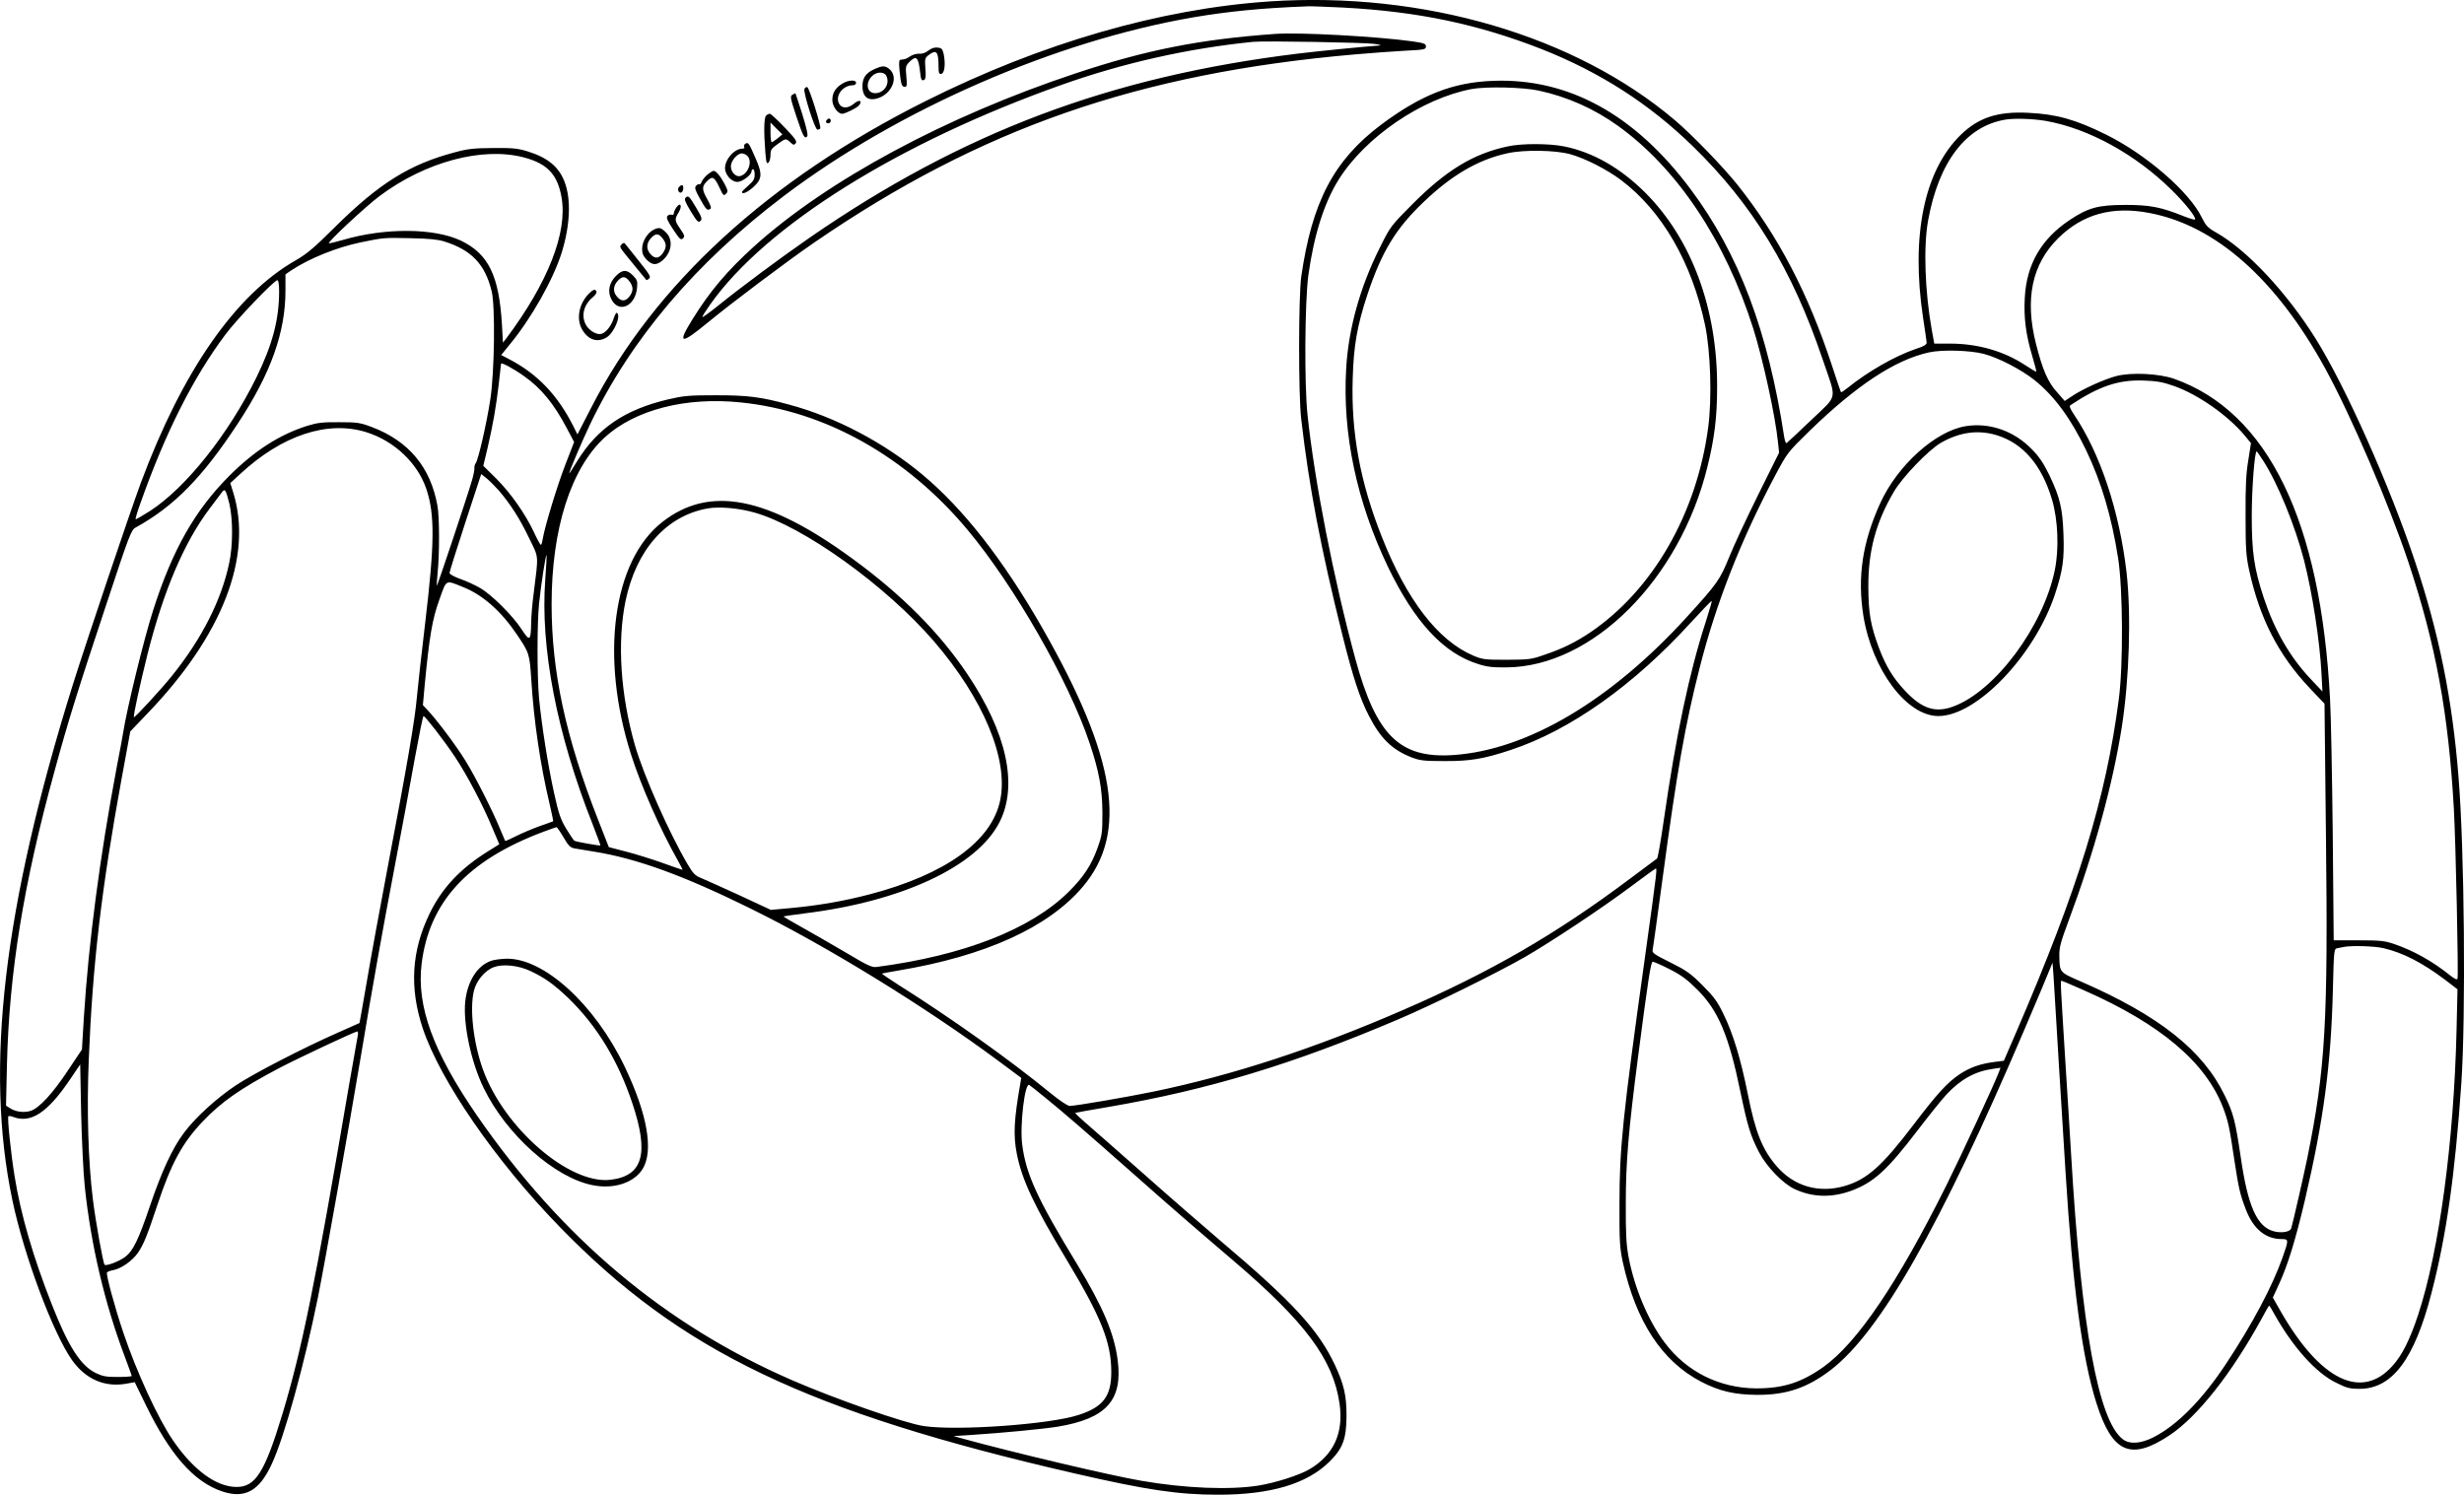
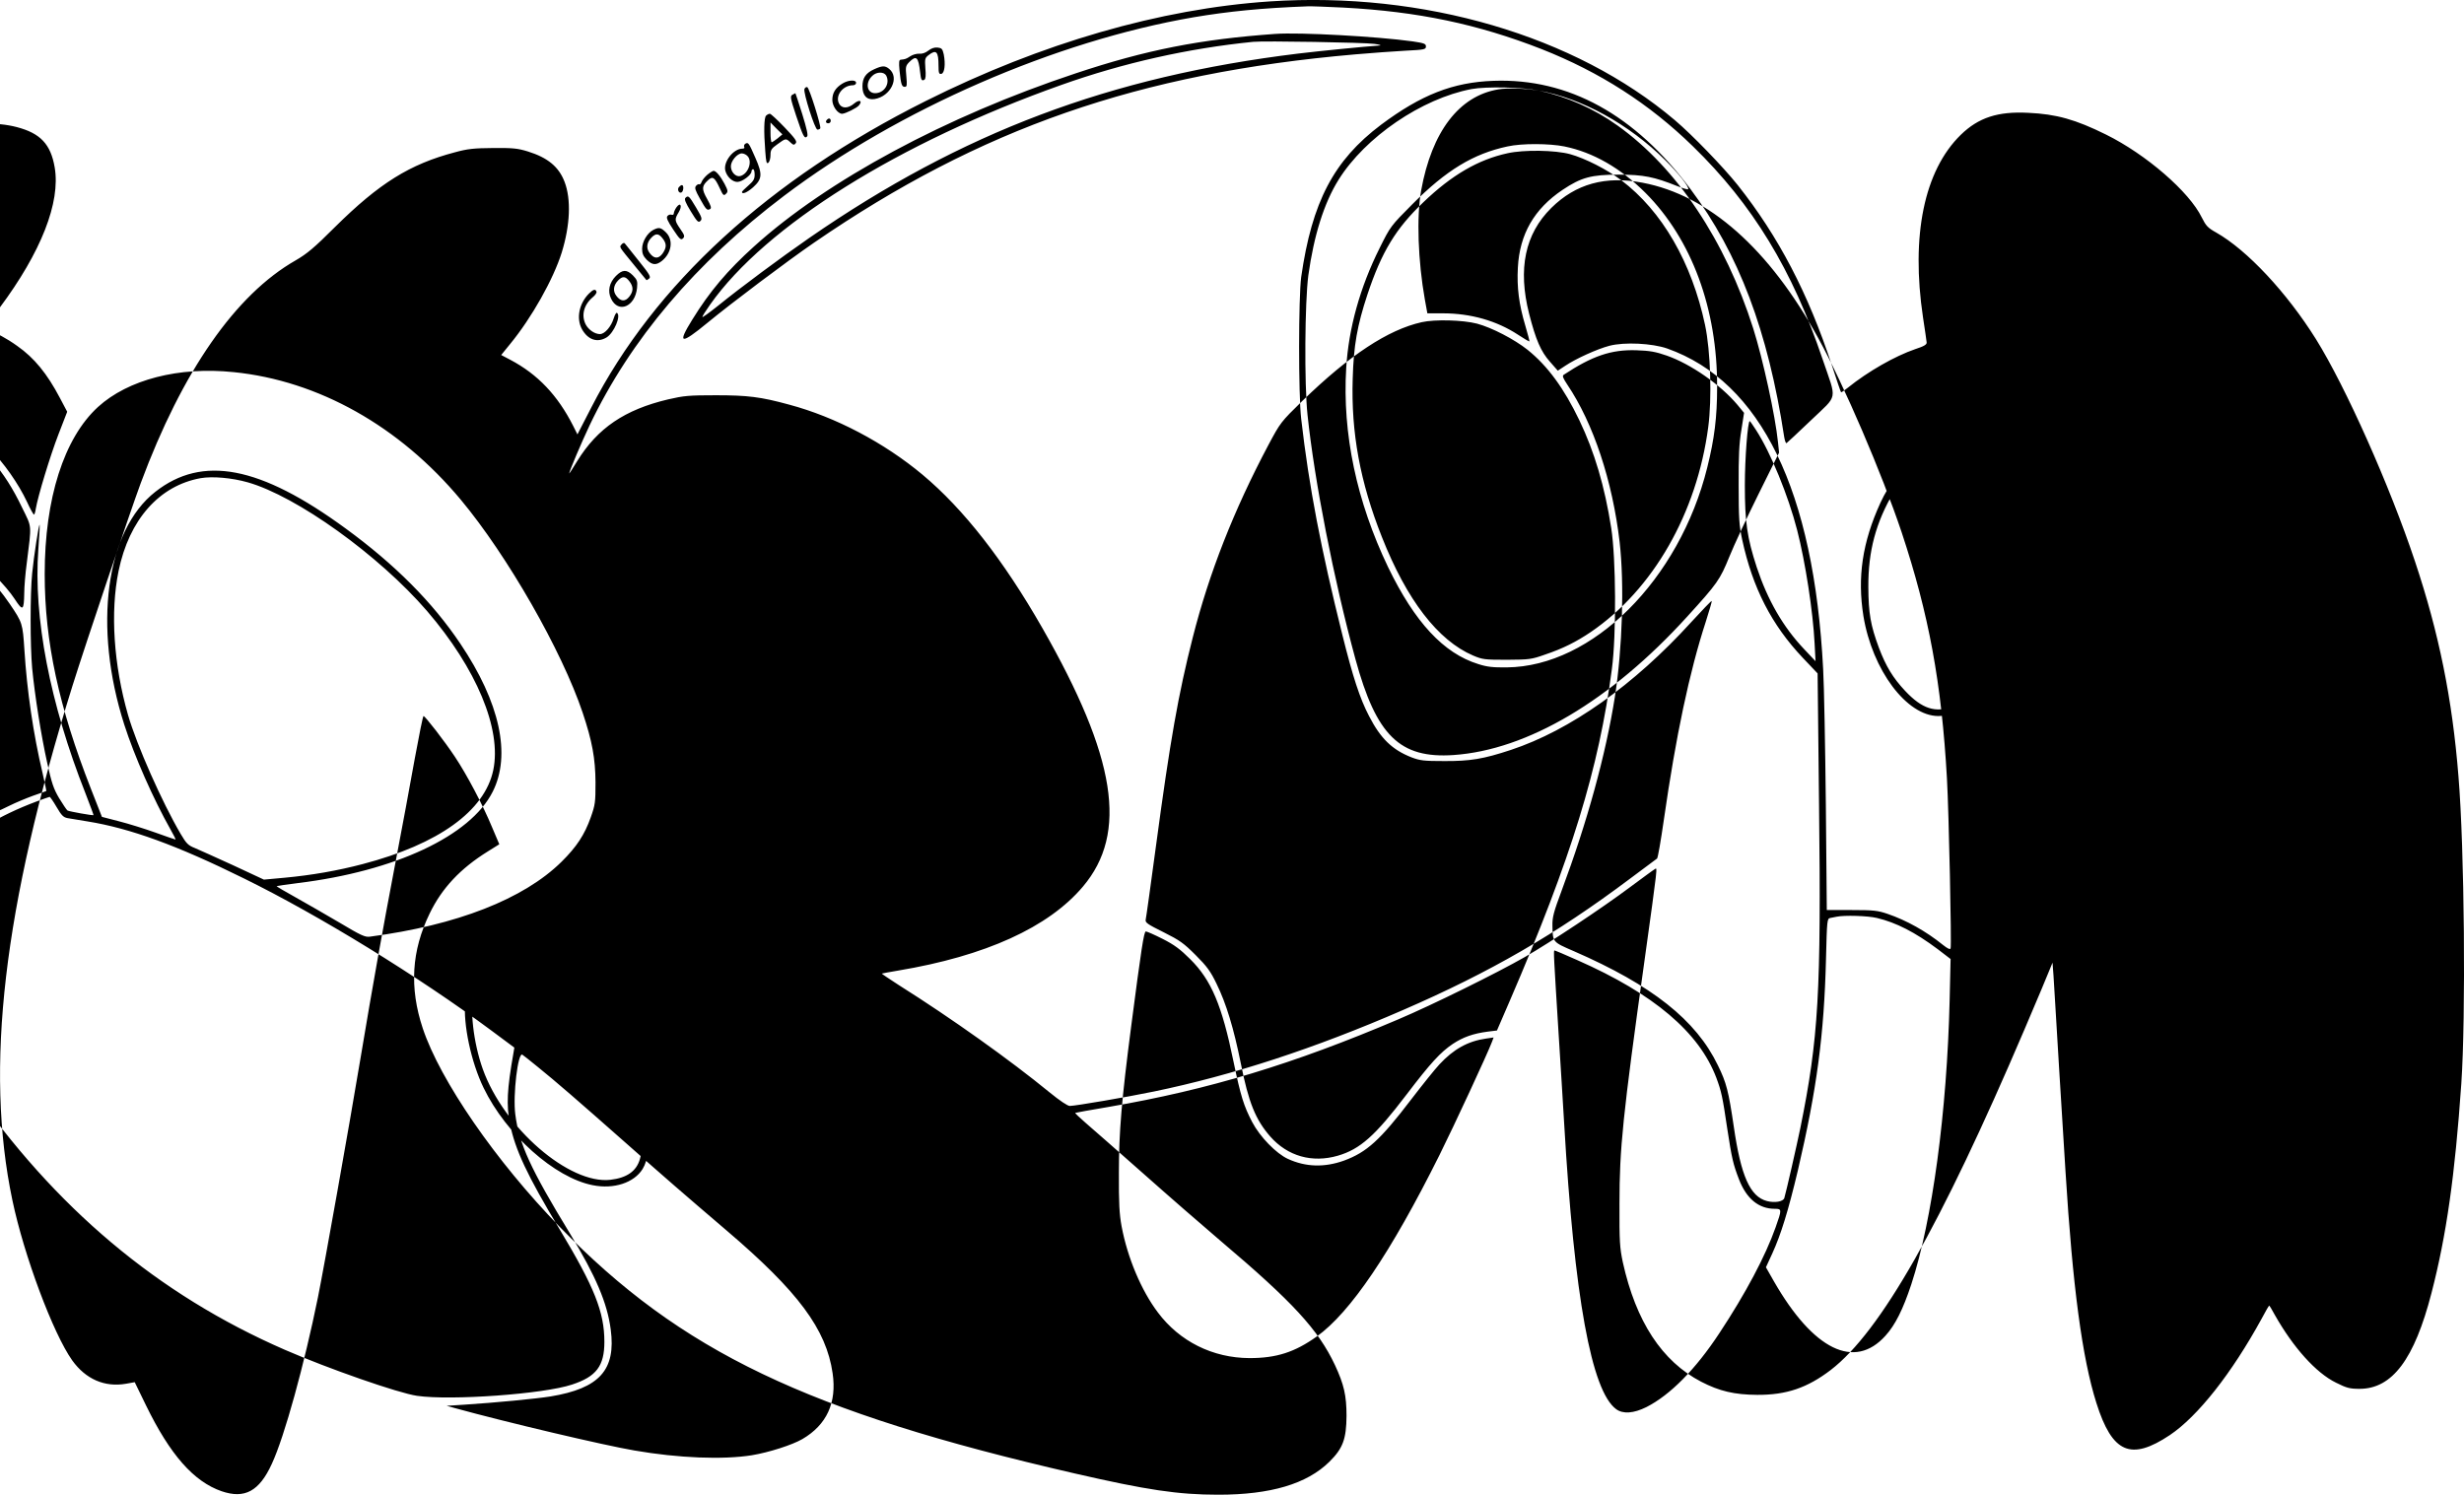
<svg xmlns="http://www.w3.org/2000/svg" version="1.0" viewBox="0 0 1554.498 943.076" preserveAspectRatio="xMidYMid meet">
  <g transform="translate(-167.9,1189.789) scale(0.1,-0.1)" fill="#000000" stroke="none">
-     <path d="M9690 11889 c-690 -46 -1441 -263 -2170 -628 -991 -496 -1712 -1157 -2111 -1935 l-87 -169 -27 54 c-98 193 -223 325 -397 417 l-57 30 56 69 c136 165 273 409 326 578 53 172 60 335 18 445 -36 95 -106 153 -231 192 -65 20 -94 23 -220 22 -121 -1 -161 -5 -241 -27 -285 -75 -477 -195 -756 -471 -132 -132 -178 -170 -249 -211 -380 -217 -714 -698 -977 -1405 -72 -195 -346 -1009 -431 -1280 -436 -1399 -554 -2410 -379 -3244 73 -349 257 -842 378 -1012 85 -118 204 -170 338 -147 l56 10 71 -146 c152 -312 301 -481 477 -542 146 -50 238 0 317 173 80 172 205 627 291 1051 43 215 197 1080 270 1517 74 443 139 807 215 1205 43 226 100 530 126 678 27 147 51 267 55 267 10 0 133 -159 198 -257 74 -111 175 -301 235 -446 l45 -106 -72 -45 c-174 -108 -290 -232 -367 -391 -115 -236 -129 -469 -44 -725 110 -330 461 -839 864 -1253 765 -787 1559 -1167 3250 -1556 453 -104 651 -134 905 -134 330 0 559 68 701 208 85 84 107 143 108 290 0 127 -16 198 -73 320 -105 223 -266 398 -721 783 -107 91 -328 283 -490 427 -162 143 -325 287 -363 319 -37 32 -66 60 -65 62 2 1 98 19 213 38 632 109 1163 270 1825 552 217 92 622 292 800 394 160 92 486 308 665 442 77 57 146 108 154 112 17 11 20 36 -64 -569 -139 -994 -159 -1194 -159 -1540 -1 -242 2 -280 21 -371 83 -375 247 -625 494 -754 116 -60 210 -82 354 -83 184 -1 316 44 464 157 314 242 691 905 1221 2146 81 190 154 363 162 385 l16 39 6 -79 c3 -44 8 -125 11 -180 3 -55 14 -242 25 -415 11 -173 29 -463 40 -645 45 -725 105 -1176 195 -1460 100 -316 217 -366 463 -202 177 119 390 389 579 734 24 46 46 83 48 83 2 0 18 -26 35 -58 117 -207 260 -366 386 -428 68 -34 87 -39 149 -39 206 0 346 186 454 605 94 363 148 742 188 1320 29 425 20 1483 -18 1940 -39 489 -123 903 -274 1355 -159 478 -438 1103 -625 1403 -184 294 -434 562 -630 673 -52 29 -64 42 -90 94 -79 163 -352 399 -605 524 -192 95 -313 129 -490 137 -192 10 -314 -30 -426 -139 -231 -226 -315 -636 -238 -1152 12 -77 22 -148 23 -158 1 -13 -16 -24 -72 -42 -128 -44 -297 -140 -426 -244 -22 -17 -40 -30 -42 -28 -2 1 -28 77 -57 167 -151 459 -338 816 -595 1140 -92 115 -287 317 -397 410 -629 533 -1585 813 -2555 749z m465 -39 c470 -25 846 -104 1250 -262 367 -145 678 -344 954 -613 377 -367 627 -777 819 -1345 90 -265 99 -218 -73 -383 -82 -78 -151 -143 -155 -145 -5 -2 -11 16 -15 40 -102 667 -286 1156 -591 1563 -351 470 -769 700 -1243 683 -255 -9 -456 -88 -709 -277 -299 -225 -436 -487 -504 -961 -17 -127 -18 -742 0 -895 49 -428 125 -822 259 -1360 67 -269 111 -404 169 -515 73 -142 146 -213 269 -261 53 -20 77 -23 205 -23 163 -1 248 13 420 70 375 124 777 409 1139 807 69 75 126 135 129 133 2 -2 -15 -60 -37 -129 -104 -319 -189 -722 -265 -1251 -19 -132 -38 -242 -43 -245 -4 -3 -82 -61 -173 -129 -464 -348 -879 -588 -1430 -827 -559 -243 -1074 -411 -1571 -514 -169 -35 -496 -91 -531 -91 -14 0 -63 33 -128 86 -248 203 -615 465 -953 678 -59 38 -106 70 -105 71 2 1 48 10 103 19 551 92 949 273 1166 530 286 338 210 816 -257 1633 -245 428 -496 749 -754 965 -243 203 -550 365 -843 443 -179 49 -261 59 -462 59 -170 0 -202 -3 -301 -26 -274 -65 -445 -181 -574 -390 -27 -45 -50 -80 -50 -77 0 13 78 196 129 304 258 541 668 1025 1226 1447 722 546 1711 977 2585 1127 220 37 428 58 720 69 19 1 121 -3 225 -8z m1233 -524 c179 -39 346 -113 497 -221 372 -266 679 -724 855 -1280 61 -193 139 -550 156 -717 l7 -66 -131 -264 c-72 -145 -154 -321 -183 -393 -59 -145 -74 -167 -267 -379 -481 -529 -1007 -840 -1473 -872 -339 -23 -487 122 -619 606 -137 503 -258 1122 -302 1540 -21 197 -17 712 5 880 35 252 99 457 191 604 168 269 524 512 839 572 92 17 325 12 425 -10z m3198 -191 c270 -48 567 -211 797 -439 85 -84 154 -172 144 -183 -3 -3 -34 6 -69 20 -145 58 -213 72 -368 72 -173 0 -237 -17 -355 -96 -179 -120 -271 -280 -282 -490 -7 -126 7 -233 47 -367 16 -53 27 -98 26 -99 -2 -2 -34 17 -72 42 -134 88 -298 135 -474 135 l-98 0 -16 88 c-43 241 -53 523 -23 688 67 370 239 596 487 637 58 10 173 6 256 -8z m-9603 -230 c149 -39 214 -108 239 -254 38 -221 -86 -536 -348 -887 l-22 -28 -6 109 c-18 314 -85 451 -260 535 -168 79 -475 82 -740 5 -49 -14 -90 -24 -92 -22 -9 8 236 236 321 299 288 215 647 311 908 243z m10257 -351 c417 -79 799 -417 1109 -982 164 -300 399 -848 525 -1223 172 -518 252 -951 286 -1554 12 -213 30 -1053 23 -1072 -3 -9 -19 -1 -47 21 -109 88 -231 156 -351 197 -62 21 -88 24 -226 24 l-157 0 -6 665 c-4 366 -11 751 -17 855 -58 1126 -392 1813 -984 2023 -95 33 -270 42 -365 17 -76 -20 -211 -81 -278 -126 l-47 -31 -50 57 c-57 64 -89 138 -131 302 -72 284 -26 504 140 668 154 152 341 204 576 159z m-10760 -179 c173 -54 259 -143 301 -315 23 -93 18 -512 -9 -685 -23 -149 -76 -381 -92 -400 -5 -6 -9 -20 -8 -30 1 -11 -6 -47 -16 -80 -29 -100 -218 -666 -221 -663 -2 2 1 39 5 83 12 113 12 351 -1 421 -43 243 -181 409 -413 497 -74 28 -92 31 -206 31 -104 1 -138 -3 -200 -22 -176 -55 -335 -157 -495 -317 -216 -217 -357 -464 -479 -845 -59 -182 -166 -622 -191 -780 -2 -14 -19 -108 -39 -210 -107 -567 -178 -1107 -208 -1584 l-12 -200 -87 -130 c-96 -146 -182 -239 -236 -257 -41 -13 -95 -7 -131 17 l-25 16 6 262 c14 578 105 1138 298 1841 89 327 148 515 332 1069 141 427 154 461 181 475 242 133 422 316 645 656 209 317 301 576 301 840 l0 102 38 26 c116 76 285 144 438 176 142 29 144 30 314 26 111 -2 171 -8 210 -20z m-1040 -314 c0 -179 -42 -338 -144 -546 -176 -357 -444 -694 -669 -840 -49 -31 -90 -55 -92 -53 -3 2 11 49 31 104 158 445 331 788 535 1061 72 97 308 343 328 343 7 0 11 -27 11 -69z m10755 -396 c94 -25 236 -99 319 -165 127 -102 230 -243 327 -445 95 -198 160 -417 201 -680 30 -191 33 -674 4 -890 -81 -624 -255 -1191 -645 -2095 l-80 -185 -57 -7 c-93 -12 -157 -35 -222 -78 -78 -53 -139 -119 -292 -320 -197 -259 -292 -344 -433 -385 -162 -47 -317 -3 -426 121 -93 106 -137 215 -186 462 -44 219 -92 378 -153 502 -38 79 -61 110 -132 181 -75 75 -100 93 -202 144 -101 50 -117 61 -113 79 3 12 32 221 65 466 89 663 141 958 232 1315 103 406 259 803 477 1214 76 142 77 144 216 280 297 288 538 447 751 495 84 19 260 14 349 -9z m-9209 -141 c107 -75 188 -174 269 -328 l46 -87 -55 -142 c-53 -137 -130 -392 -143 -469 -3 -21 -8 -38 -12 -38 -3 0 -23 35 -43 79 -55 117 -147 248 -238 339 l-82 81 26 108 c35 152 54 259 71 403 8 69 15 128 15 133 0 11 78 -30 146 -79z m10407 -61 c151 -53 338 -183 445 -310 l42 -51 -17 -109 c-14 -82 -18 -166 -17 -348 0 -209 3 -253 22 -342 66 -306 186 -539 383 -747 l93 -98 9 -826 c14 -1186 -3 -1476 -118 -2043 -23 -111 -88 -397 -101 -441 -7 -23 -61 -32 -110 -19 -106 28 -164 158 -209 471 -33 223 -46 275 -100 385 -138 286 -414 505 -910 721 -134 58 -132 56 -134 161 -1 53 8 86 58 220 162 434 279 861 336 1223 48 308 60 713 30 977 -45 385 -165 748 -330 993 -27 41 -33 55 -23 62 180 119 300 160 458 155 86 -3 121 -9 193 -34z m-9042 -104 c535 -54 1046 -341 1433 -805 293 -351 638 -953 769 -1344 60 -179 80 -288 81 -440 0 -126 -2 -141 -30 -220 -39 -110 -89 -186 -184 -280 -239 -236 -662 -401 -1210 -473 -30 -4 -56 8 -190 88 -85 50 -210 122 -278 160 -67 37 -121 69 -120 71 2 1 62 10 133 19 614 75 1089 297 1230 576 118 232 46 564 -204 935 -175 261 -414 501 -724 727 -540 395 -903 464 -1200 231 -313 -245 -394 -851 -196 -1469 63 -197 184 -471 292 -662 20 -35 34 -63 31 -63 -3 0 -60 20 -127 44 -67 24 -170 56 -229 71 l-108 28 -69 176 c-203 518 -292 929 -292 1356 0 476 121 857 336 1054 190 173 510 256 856 220z m-2361 -188 c177 -55 324 -195 379 -359 54 -160 52 -345 -8 -848 -22 -183 -45 -392 -52 -465 -12 -142 -61 -427 -189 -1099 -43 -228 -100 -536 -125 -685 -26 -148 -47 -271 -48 -272 -1 0 -65 -29 -142 -63 -217 -96 -523 -254 -638 -330 -120 -80 -255 -202 -327 -299 -73 -97 -140 -241 -215 -462 -72 -213 -107 -285 -157 -322 -37 -28 -120 -59 -129 -49 -10 11 -57 274 -74 412 -30 242 -39 567 -26 883 24 600 80 1075 207 1771 l55 299 108 113 c474 493 667 991 541 1396 l-18 58 62 57 c264 245 552 340 796 264z m11966 -178 c92 -142 203 -413 259 -631 52 -202 100 -515 110 -714 l6 -113 -70 74 c-135 142 -232 311 -301 519 -61 187 -75 286 -75 517 0 169 18 405 31 405 2 0 20 -26 40 -57z m-11129 -191 c74 -87 132 -178 189 -297 64 -131 61 -100 30 -350 -9 -66 -16 -151 -16 -190 -2 -112 -9 -116 -60 -38 -56 86 -188 218 -262 261 -31 18 -87 44 -125 57 -39 14 -68 30 -68 38 0 7 45 151 100 319 l100 305 35 -28 c19 -16 54 -51 77 -77z m-1701 -82 c23 -96 23 -265 -1 -375 -49 -233 -172 -476 -360 -710 -69 -86 -236 -267 -241 -262 -6 5 38 206 86 399 101 399 232 707 393 919 34 45 68 91 76 101 19 26 25 16 47 -72z m3313 -56 c310 -88 828 -460 1132 -812 312 -363 472 -745 418 -1004 -54 -258 -346 -468 -824 -593 -160 -42 -321 -70 -492 -86 l-131 -12 -193 90 c-107 49 -216 98 -242 109 -43 17 -54 28 -90 89 -118 201 -277 560 -332 750 -91 317 -113 650 -60 909 67 325 257 539 518 586 75 13 197 2 296 -26z m-1320 -423 c-32 -428 73 -973 297 -1539 29 -75 52 -137 51 -138 -4 -4 -154 23 -164 29 -6 4 -29 39 -53 78 -35 59 -47 95 -75 222 -39 175 -79 431 -95 597 -13 144 -13 474 0 600 11 111 42 311 47 306 2 -1 -2 -71 -8 -155z m-514 -49 c121 -49 237 -152 334 -296 80 -118 81 -123 92 -289 16 -257 56 -532 115 -780 14 -60 24 -109 23 -111 -2 -1 -40 -15 -84 -30 -44 -16 -111 -44 -149 -63 -37 -19 -69 -33 -70 -31 -1 2 -15 35 -31 73 -45 111 -157 333 -220 434 -57 93 -181 258 -238 318 l-30 32 12 133 c29 300 47 408 91 530 48 134 36 128 155 80z m629 -1577 c31 -53 43 -65 69 -70 18 -3 75 -12 127 -21 267 -43 564 -151 985 -359 476 -234 1101 -618 1559 -958 l148 -110 -6 -36 c-40 -228 -45 -325 -22 -443 32 -163 109 -328 314 -668 219 -364 282 -522 282 -709 0 -153 -51 -220 -204 -270 -179 -60 -765 -102 -978 -71 -118 17 -559 171 -833 290 -802 349 -1453 897 -1987 1670 -276 401 -382 690 -349 957 48 390 290 653 766 832 44 16 82 30 85 30 3 1 23 -28 44 -64z m11484 -700 c122 -29 241 -90 384 -197 l81 -62 -6 -260 c-17 -704 -109 -1388 -242 -1793 -52 -157 -101 -256 -163 -324 -195 -217 -455 -90 -704 344 l-50 88 40 87 c55 120 101 270 161 522 120 514 166 856 178 1338 6 245 7 253 27 257 12 2 30 6 41 8 47 10 195 6 253 -8z m-4506 -132 c73 -37 111 -65 174 -128 133 -132 200 -290 273 -646 46 -220 64 -278 118 -382 49 -93 151 -198 225 -232 113 -52 231 -55 354 -11 144 53 228 129 424 386 69 90 149 190 178 221 89 96 180 147 294 163 l48 7 -10 -27 c-30 -79 -238 -527 -331 -714 -309 -620 -563 -994 -775 -1146 -139 -99 -254 -136 -424 -136 -232 1 -441 105 -578 288 -105 139 -192 346 -229 544 -14 76 -18 145 -17 340 0 254 17 456 78 925 63 484 80 595 92 595 7 0 55 -21 106 -47z m2616 -134 c483 -213 768 -455 877 -742 32 -86 39 -118 69 -321 29 -189 37 -224 74 -320 47 -122 124 -186 226 -186 45 0 45 -4 5 -117 -64 -181 -189 -417 -355 -668 -150 -228 -310 -390 -460 -466 -80 -40 -148 -45 -191 -13 -156 115 -264 708 -328 1804 -9 146 -24 400 -35 565 -30 483 -33 525 -26 525 4 0 68 -27 144 -61z m-10892 -286 c-3 -16 -28 -158 -56 -318 -215 -1262 -296 -1659 -418 -2065 -113 -373 -171 -465 -292 -464 -128 1 -273 108 -401 296 -94 138 -229 431 -312 678 -55 163 -110 367 -103 379 3 5 21 12 39 15 51 9 121 59 156 109 36 53 57 104 123 302 86 260 157 392 287 528 118 124 239 208 480 335 122 64 478 231 494 232 5 0 6 -12 3 -27z m-1722 -953 c39 -369 126 -738 252 -1071 24 -64 44 -119 44 -123 0 -3 -40 -6 -88 -6 -75 0 -96 4 -141 26 -94 47 -171 167 -274 429 -119 302 -197 569 -236 812 -23 141 -47 371 -39 378 3 3 17 1 32 -5 110 -41 215 28 354 233 l67 99 6 -308 c4 -170 14 -379 23 -464z m6056 565 c115 -93 248 -208 550 -475 269 -238 358 -315 640 -556 453 -386 630 -624 670 -902 27 -185 -37 -325 -191 -415 -64 -37 -210 -84 -319 -102 -181 -29 -464 -18 -740 30 -190 32 -808 178 -1135 268 l-50 14 110 7 c200 13 449 37 545 52 309 51 414 167 380 423 -22 167 -94 336 -256 603 -251 412 -322 567 -346 754 -16 122 17 397 45 376 7 -4 50 -39 97 -77z M9725 11684 c-476 -34 -816 -101 -1260 -249 -817 -271 -1567 -674 -2030 -1093 -167 -151 -278 -282 -388 -460 -97 -156 -75 -161 95 -21 153 126 500 387 673 506 1051 722 2047 1069 3415 1188 102 9 244 19 315 23 121 6 130 8 130 27 0 17 -11 21 -85 32 -222 31 -711 58 -865 47z m625 -63 c30 -4 46 -9 35 -10 -103 -7 -382 -35 -515 -51 -1189 -145 -2122 -497 -3085 -1163 -182 -126 -434 -313 -577 -429 -54 -43 -98 -75 -98 -70 0 5 22 40 49 78 351 498 1190 1022 2216 1386 391 139 801 231 1210 272 68 7 707 -4 765 -13z M11190 10974 c-216 -46 -387 -150 -601 -365 -136 -137 -138 -139 -206 -276 -124 -248 -196 -507 -211 -757 -25 -414 66 -843 264 -1256 169 -349 350 -544 569 -612 55 -18 93 -22 180 -21 540 5 1089 552 1265 1262 45 181 62 316 62 506 2 494 -160 933 -452 1226 -156 156 -330 256 -512 293 -94 19 -269 20 -358 0z m395 -49 c94 -26 232 -96 322 -164 258 -195 445 -519 529 -914 35 -165 44 -463 20 -644 -72 -544 -348 -1025 -741 -1293 -92 -62 -175 -104 -288 -142 -87 -31 -100 -32 -242 -33 -141 0 -154 2 -213 27 -221 95 -418 350 -575 748 -137 345 -195 658 -184 999 6 209 28 334 93 531 90 270 179 416 353 582 178 171 346 269 531 309 103 23 300 20 395 -6z M14080 9209 c-190 -31 -429 -246 -538 -484 -114 -250 -146 -469 -107 -714 56 -341 273 -631 473 -631 242 0 608 383 736 770 49 149 59 220 53 379 -6 164 -23 232 -88 369 -38 78 -64 117 -112 166 -113 116 -267 169 -417 145z m199 -58 c164 -51 282 -189 346 -406 38 -128 45 -312 17 -446 -73 -354 -375 -760 -638 -858 -115 -43 -199 -16 -306 98 -77 82 -121 155 -165 271 -53 143 -66 217 -67 385 -1 226 47 406 161 600 54 93 220 265 297 309 118 68 237 84 355 47z M4782 5837 c-90 -28 -154 -128 -168 -259 -14 -141 37 -382 116 -544 143 -295 448 -567 688 -614 133 -27 261 15 315 102 71 115 30 348 -114 648 -188 391 -507 682 -744 679 -33 -1 -75 -6 -93 -12z m244 -66 c89 -42 147 -83 238 -170 180 -174 315 -395 405 -666 106 -317 66 -457 -139 -481 -260 -30 -672 327 -805 698 -60 168 -84 382 -56 495 16 65 70 128 126 149 59 21 154 11 231 -25z M7535 11578 c-18 -14 -39 -21 -57 -19 -16 1 -41 -6 -56 -16 -26 -17 -32 -19 -61 -22 -10 -1 -12 -15 -7 -68 9 -88 14 -103 33 -103 14 0 15 10 10 66 -6 60 -4 67 18 90 45 45 58 33 69 -64 5 -49 10 -57 27 -47 8 5 10 28 6 72 -4 59 -3 65 20 83 49 38 63 23 63 -67 0 -46 3 -54 18 -51 20 4 27 61 15 123 -8 35 -13 40 -39 43 -20 2 -40 -5 -59 -20z M7194 11461 c-53 -24 -74 -55 -74 -108 0 -58 28 -88 77 -80 101 17 159 135 92 190 -27 22 -44 21 -95 -2z m76 -40 c26 -50 -12 -111 -70 -111 -53 0 -64 67 -17 110 27 26 73 26 87 1z M6994 11371 c-44 -27 -64 -59 -64 -104 0 -39 34 -87 62 -87 21 1 92 36 106 53 25 30 2 39 -30 12 -40 -34 -81 -33 -97 2 -23 50 27 113 89 113 11 0 20 7 20 15 0 21 -48 19 -86 -4z M6754 11336 c-8 -22 66 -256 82 -256 7 0 15 3 18 8 7 12 -69 255 -82 260 -7 2 -15 -3 -18 -12z M6678 11300 c-15 -9 -13 -21 24 -133 44 -131 52 -147 69 -130 7 7 -2 48 -31 142 -23 72 -42 131 -43 131 -1 0 -10 -5 -19 -10z M6512 11168 c-13 -13 -15 -98 -5 -225 5 -68 8 -81 19 -72 8 6 14 28 14 49 0 32 6 41 44 68 52 38 53 38 81 12 19 -18 24 -19 34 -6 10 11 -3 30 -70 100 -45 47 -87 86 -93 86 -7 0 -17 -5 -24 -12z m73 -143 c-17 -13 -33 -24 -37 -25 -5 0 -8 28 -8 62 l0 63 37 -38 38 -37 -30 -25z M6897 11143 c-12 -11 -8 -23 8 -23 8 0 15 7 15 15 0 16 -12 20 -23 8z M6381 10991 c-7 -5 -10 -14 -7 -20 4 -6 0 -11 -11 -11 -57 0 -122 -83 -108 -139 10 -38 44 -71 76 -71 30 0 89 44 89 66 0 8 5 14 10 14 6 0 10 -15 10 -34 0 -28 -8 -41 -40 -69 -22 -19 -40 -37 -40 -40 0 -18 34 -3 70 29 58 52 60 83 15 185 -42 96 -45 101 -64 90z m13 -77 c34 -33 6 -114 -45 -127 -28 -7 -59 25 -59 62 0 33 40 81 69 81 11 0 27 -7 35 -16z M6141 10795 c-16 -14 -33 -35 -36 -46 -4 -10 -10 -17 -15 -14 -4 3 -13 -2 -20 -10 -10 -12 -5 -27 24 -79 40 -72 46 -78 65 -67 10 6 5 21 -19 64 -35 62 -34 81 5 117 30 28 42 21 75 -50 21 -46 25 -49 39 -35 14 14 13 20 -9 63 -26 49 -54 82 -69 82 -5 0 -23 -11 -40 -25z M5962 10717 c-13 -15 1 -42 17 -33 13 8 15 46 2 46 -5 0 -13 -6 -19 -13z M6003 10649 c-8 -8 1 -31 35 -86 39 -64 47 -72 60 -59 12 12 9 23 -28 85 -44 74 -49 78 -67 60z M5946 10589 c-9 -13 -16 -30 -16 -37 0 -8 -6 -12 -14 -9 -8 3 -20 0 -26 -8 -9 -10 -1 -29 36 -85 41 -62 49 -69 62 -56 12 12 10 20 -17 59 -37 54 -37 61 -10 106 24 40 11 67 -15 30z M5800 10447 c-37 -19 -70 -74 -70 -119 0 -30 7 -46 29 -69 35 -34 59 -36 95 -8 62 49 75 132 27 180 -33 32 -44 35 -81 16z m59 -53 c27 -34 26 -58 0 -96 -26 -35 -54 -34 -82 4 -23 30 -18 67 13 98 27 27 45 25 69 -6z M5600 10355 c-14 -17 -20 -8 84 -135 38 -47 71 -87 73 -89 1 -2 9 2 17 9 13 10 4 26 -66 113 -45 56 -84 106 -88 110 -4 4 -13 1 -20 -8z M5565 10157 c-42 -42 -54 -96 -31 -143 45 -96 152 -52 164 67 4 43 1 51 -26 79 -39 39 -66 38 -107 -3z m84 -33 c27 -34 27 -64 0 -98 -26 -33 -55 -31 -82 6 -23 30 -18 67 13 98 27 27 45 25 69 -6z M5395 10046 c-63 -63 -82 -158 -44 -226 38 -67 97 -86 155 -51 47 29 93 138 65 155 -4 3 -13 -12 -20 -34 -16 -53 -57 -100 -87 -100 -33 0 -72 27 -90 61 -29 57 -12 124 44 171 16 13 27 29 24 36 -6 18 -20 15 -47 -12z" />
+     <path d="M9690 11889 c-690 -46 -1441 -263 -2170 -628 -991 -496 -1712 -1157 -2111 -1935 l-87 -169 -27 54 c-98 193 -223 325 -397 417 l-57 30 56 69 c136 165 273 409 326 578 53 172 60 335 18 445 -36 95 -106 153 -231 192 -65 20 -94 23 -220 22 -121 -1 -161 -5 -241 -27 -285 -75 -477 -195 -756 -471 -132 -132 -178 -170 -249 -211 -380 -217 -714 -698 -977 -1405 -72 -195 -346 -1009 -431 -1280 -436 -1399 -554 -2410 -379 -3244 73 -349 257 -842 378 -1012 85 -118 204 -170 338 -147 l56 10 71 -146 c152 -312 301 -481 477 -542 146 -50 238 0 317 173 80 172 205 627 291 1051 43 215 197 1080 270 1517 74 443 139 807 215 1205 43 226 100 530 126 678 27 147 51 267 55 267 10 0 133 -159 198 -257 74 -111 175 -301 235 -446 l45 -106 -72 -45 c-174 -108 -290 -232 -367 -391 -115 -236 -129 -469 -44 -725 110 -330 461 -839 864 -1253 765 -787 1559 -1167 3250 -1556 453 -104 651 -134 905 -134 330 0 559 68 701 208 85 84 107 143 108 290 0 127 -16 198 -73 320 -105 223 -266 398 -721 783 -107 91 -328 283 -490 427 -162 143 -325 287 -363 319 -37 32 -66 60 -65 62 2 1 98 19 213 38 632 109 1163 270 1825 552 217 92 622 292 800 394 160 92 486 308 665 442 77 57 146 108 154 112 17 11 20 36 -64 -569 -139 -994 -159 -1194 -159 -1540 -1 -242 2 -280 21 -371 83 -375 247 -625 494 -754 116 -60 210 -82 354 -83 184 -1 316 44 464 157 314 242 691 905 1221 2146 81 190 154 363 162 385 l16 39 6 -79 c3 -44 8 -125 11 -180 3 -55 14 -242 25 -415 11 -173 29 -463 40 -645 45 -725 105 -1176 195 -1460 100 -316 217 -366 463 -202 177 119 390 389 579 734 24 46 46 83 48 83 2 0 18 -26 35 -58 117 -207 260 -366 386 -428 68 -34 87 -39 149 -39 206 0 346 186 454 605 94 363 148 742 188 1320 29 425 20 1483 -18 1940 -39 489 -123 903 -274 1355 -159 478 -438 1103 -625 1403 -184 294 -434 562 -630 673 -52 29 -64 42 -90 94 -79 163 -352 399 -605 524 -192 95 -313 129 -490 137 -192 10 -314 -30 -426 -139 -231 -226 -315 -636 -238 -1152 12 -77 22 -148 23 -158 1 -13 -16 -24 -72 -42 -128 -44 -297 -140 -426 -244 -22 -17 -40 -30 -42 -28 -2 1 -28 77 -57 167 -151 459 -338 816 -595 1140 -92 115 -287 317 -397 410 -629 533 -1585 813 -2555 749z m465 -39 c470 -25 846 -104 1250 -262 367 -145 678 -344 954 -613 377 -367 627 -777 819 -1345 90 -265 99 -218 -73 -383 -82 -78 -151 -143 -155 -145 -5 -2 -11 16 -15 40 -102 667 -286 1156 -591 1563 -351 470 -769 700 -1243 683 -255 -9 -456 -88 -709 -277 -299 -225 -436 -487 -504 -961 -17 -127 -18 -742 0 -895 49 -428 125 -822 259 -1360 67 -269 111 -404 169 -515 73 -142 146 -213 269 -261 53 -20 77 -23 205 -23 163 -1 248 13 420 70 375 124 777 409 1139 807 69 75 126 135 129 133 2 -2 -15 -60 -37 -129 -104 -319 -189 -722 -265 -1251 -19 -132 -38 -242 -43 -245 -4 -3 -82 -61 -173 -129 -464 -348 -879 -588 -1430 -827 -559 -243 -1074 -411 -1571 -514 -169 -35 -496 -91 -531 -91 -14 0 -63 33 -128 86 -248 203 -615 465 -953 678 -59 38 -106 70 -105 71 2 1 48 10 103 19 551 92 949 273 1166 530 286 338 210 816 -257 1633 -245 428 -496 749 -754 965 -243 203 -550 365 -843 443 -179 49 -261 59 -462 59 -170 0 -202 -3 -301 -26 -274 -65 -445 -181 -574 -390 -27 -45 -50 -80 -50 -77 0 13 78 196 129 304 258 541 668 1025 1226 1447 722 546 1711 977 2585 1127 220 37 428 58 720 69 19 1 121 -3 225 -8z m1233 -524 c179 -39 346 -113 497 -221 372 -266 679 -724 855 -1280 61 -193 139 -550 156 -717 l7 -66 -131 -264 c-72 -145 -154 -321 -183 -393 -59 -145 -74 -167 -267 -379 -481 -529 -1007 -840 -1473 -872 -339 -23 -487 122 -619 606 -137 503 -258 1122 -302 1540 -21 197 -17 712 5 880 35 252 99 457 191 604 168 269 524 512 839 572 92 17 325 12 425 -10z c270 -48 567 -211 797 -439 85 -84 154 -172 144 -183 -3 -3 -34 6 -69 20 -145 58 -213 72 -368 72 -173 0 -237 -17 -355 -96 -179 -120 -271 -280 -282 -490 -7 -126 7 -233 47 -367 16 -53 27 -98 26 -99 -2 -2 -34 17 -72 42 -134 88 -298 135 -474 135 l-98 0 -16 88 c-43 241 -53 523 -23 688 67 370 239 596 487 637 58 10 173 6 256 -8z m-9603 -230 c149 -39 214 -108 239 -254 38 -221 -86 -536 -348 -887 l-22 -28 -6 109 c-18 314 -85 451 -260 535 -168 79 -475 82 -740 5 -49 -14 -90 -24 -92 -22 -9 8 236 236 321 299 288 215 647 311 908 243z m10257 -351 c417 -79 799 -417 1109 -982 164 -300 399 -848 525 -1223 172 -518 252 -951 286 -1554 12 -213 30 -1053 23 -1072 -3 -9 -19 -1 -47 21 -109 88 -231 156 -351 197 -62 21 -88 24 -226 24 l-157 0 -6 665 c-4 366 -11 751 -17 855 -58 1126 -392 1813 -984 2023 -95 33 -270 42 -365 17 -76 -20 -211 -81 -278 -126 l-47 -31 -50 57 c-57 64 -89 138 -131 302 -72 284 -26 504 140 668 154 152 341 204 576 159z m-10760 -179 c173 -54 259 -143 301 -315 23 -93 18 -512 -9 -685 -23 -149 -76 -381 -92 -400 -5 -6 -9 -20 -8 -30 1 -11 -6 -47 -16 -80 -29 -100 -218 -666 -221 -663 -2 2 1 39 5 83 12 113 12 351 -1 421 -43 243 -181 409 -413 497 -74 28 -92 31 -206 31 -104 1 -138 -3 -200 -22 -176 -55 -335 -157 -495 -317 -216 -217 -357 -464 -479 -845 -59 -182 -166 -622 -191 -780 -2 -14 -19 -108 -39 -210 -107 -567 -178 -1107 -208 -1584 l-12 -200 -87 -130 c-96 -146 -182 -239 -236 -257 -41 -13 -95 -7 -131 17 l-25 16 6 262 c14 578 105 1138 298 1841 89 327 148 515 332 1069 141 427 154 461 181 475 242 133 422 316 645 656 209 317 301 576 301 840 l0 102 38 26 c116 76 285 144 438 176 142 29 144 30 314 26 111 -2 171 -8 210 -20z m-1040 -314 c0 -179 -42 -338 -144 -546 -176 -357 -444 -694 -669 -840 -49 -31 -90 -55 -92 -53 -3 2 11 49 31 104 158 445 331 788 535 1061 72 97 308 343 328 343 7 0 11 -27 11 -69z m10755 -396 c94 -25 236 -99 319 -165 127 -102 230 -243 327 -445 95 -198 160 -417 201 -680 30 -191 33 -674 4 -890 -81 -624 -255 -1191 -645 -2095 l-80 -185 -57 -7 c-93 -12 -157 -35 -222 -78 -78 -53 -139 -119 -292 -320 -197 -259 -292 -344 -433 -385 -162 -47 -317 -3 -426 121 -93 106 -137 215 -186 462 -44 219 -92 378 -153 502 -38 79 -61 110 -132 181 -75 75 -100 93 -202 144 -101 50 -117 61 -113 79 3 12 32 221 65 466 89 663 141 958 232 1315 103 406 259 803 477 1214 76 142 77 144 216 280 297 288 538 447 751 495 84 19 260 14 349 -9z m-9209 -141 c107 -75 188 -174 269 -328 l46 -87 -55 -142 c-53 -137 -130 -392 -143 -469 -3 -21 -8 -38 -12 -38 -3 0 -23 35 -43 79 -55 117 -147 248 -238 339 l-82 81 26 108 c35 152 54 259 71 403 8 69 15 128 15 133 0 11 78 -30 146 -79z m10407 -61 c151 -53 338 -183 445 -310 l42 -51 -17 -109 c-14 -82 -18 -166 -17 -348 0 -209 3 -253 22 -342 66 -306 186 -539 383 -747 l93 -98 9 -826 c14 -1186 -3 -1476 -118 -2043 -23 -111 -88 -397 -101 -441 -7 -23 -61 -32 -110 -19 -106 28 -164 158 -209 471 -33 223 -46 275 -100 385 -138 286 -414 505 -910 721 -134 58 -132 56 -134 161 -1 53 8 86 58 220 162 434 279 861 336 1223 48 308 60 713 30 977 -45 385 -165 748 -330 993 -27 41 -33 55 -23 62 180 119 300 160 458 155 86 -3 121 -9 193 -34z m-9042 -104 c535 -54 1046 -341 1433 -805 293 -351 638 -953 769 -1344 60 -179 80 -288 81 -440 0 -126 -2 -141 -30 -220 -39 -110 -89 -186 -184 -280 -239 -236 -662 -401 -1210 -473 -30 -4 -56 8 -190 88 -85 50 -210 122 -278 160 -67 37 -121 69 -120 71 2 1 62 10 133 19 614 75 1089 297 1230 576 118 232 46 564 -204 935 -175 261 -414 501 -724 727 -540 395 -903 464 -1200 231 -313 -245 -394 -851 -196 -1469 63 -197 184 -471 292 -662 20 -35 34 -63 31 -63 -3 0 -60 20 -127 44 -67 24 -170 56 -229 71 l-108 28 -69 176 c-203 518 -292 929 -292 1356 0 476 121 857 336 1054 190 173 510 256 856 220z m-2361 -188 c177 -55 324 -195 379 -359 54 -160 52 -345 -8 -848 -22 -183 -45 -392 -52 -465 -12 -142 -61 -427 -189 -1099 -43 -228 -100 -536 -125 -685 -26 -148 -47 -271 -48 -272 -1 0 -65 -29 -142 -63 -217 -96 -523 -254 -638 -330 -120 -80 -255 -202 -327 -299 -73 -97 -140 -241 -215 -462 -72 -213 -107 -285 -157 -322 -37 -28 -120 -59 -129 -49 -10 11 -57 274 -74 412 -30 242 -39 567 -26 883 24 600 80 1075 207 1771 l55 299 108 113 c474 493 667 991 541 1396 l-18 58 62 57 c264 245 552 340 796 264z m11966 -178 c92 -142 203 -413 259 -631 52 -202 100 -515 110 -714 l6 -113 -70 74 c-135 142 -232 311 -301 519 -61 187 -75 286 -75 517 0 169 18 405 31 405 2 0 20 -26 40 -57z m-11129 -191 c74 -87 132 -178 189 -297 64 -131 61 -100 30 -350 -9 -66 -16 -151 -16 -190 -2 -112 -9 -116 -60 -38 -56 86 -188 218 -262 261 -31 18 -87 44 -125 57 -39 14 -68 30 -68 38 0 7 45 151 100 319 l100 305 35 -28 c19 -16 54 -51 77 -77z m-1701 -82 c23 -96 23 -265 -1 -375 -49 -233 -172 -476 -360 -710 -69 -86 -236 -267 -241 -262 -6 5 38 206 86 399 101 399 232 707 393 919 34 45 68 91 76 101 19 26 25 16 47 -72z m3313 -56 c310 -88 828 -460 1132 -812 312 -363 472 -745 418 -1004 -54 -258 -346 -468 -824 -593 -160 -42 -321 -70 -492 -86 l-131 -12 -193 90 c-107 49 -216 98 -242 109 -43 17 -54 28 -90 89 -118 201 -277 560 -332 750 -91 317 -113 650 -60 909 67 325 257 539 518 586 75 13 197 2 296 -26z m-1320 -423 c-32 -428 73 -973 297 -1539 29 -75 52 -137 51 -138 -4 -4 -154 23 -164 29 -6 4 -29 39 -53 78 -35 59 -47 95 -75 222 -39 175 -79 431 -95 597 -13 144 -13 474 0 600 11 111 42 311 47 306 2 -1 -2 -71 -8 -155z m-514 -49 c121 -49 237 -152 334 -296 80 -118 81 -123 92 -289 16 -257 56 -532 115 -780 14 -60 24 -109 23 -111 -2 -1 -40 -15 -84 -30 -44 -16 -111 -44 -149 -63 -37 -19 -69 -33 -70 -31 -1 2 -15 35 -31 73 -45 111 -157 333 -220 434 -57 93 -181 258 -238 318 l-30 32 12 133 c29 300 47 408 91 530 48 134 36 128 155 80z m629 -1577 c31 -53 43 -65 69 -70 18 -3 75 -12 127 -21 267 -43 564 -151 985 -359 476 -234 1101 -618 1559 -958 l148 -110 -6 -36 c-40 -228 -45 -325 -22 -443 32 -163 109 -328 314 -668 219 -364 282 -522 282 -709 0 -153 -51 -220 -204 -270 -179 -60 -765 -102 -978 -71 -118 17 -559 171 -833 290 -802 349 -1453 897 -1987 1670 -276 401 -382 690 -349 957 48 390 290 653 766 832 44 16 82 30 85 30 3 1 23 -28 44 -64z m11484 -700 c122 -29 241 -90 384 -197 l81 -62 -6 -260 c-17 -704 -109 -1388 -242 -1793 -52 -157 -101 -256 -163 -324 -195 -217 -455 -90 -704 344 l-50 88 40 87 c55 120 101 270 161 522 120 514 166 856 178 1338 6 245 7 253 27 257 12 2 30 6 41 8 47 10 195 6 253 -8z m-4506 -132 c73 -37 111 -65 174 -128 133 -132 200 -290 273 -646 46 -220 64 -278 118 -382 49 -93 151 -198 225 -232 113 -52 231 -55 354 -11 144 53 228 129 424 386 69 90 149 190 178 221 89 96 180 147 294 163 l48 7 -10 -27 c-30 -79 -238 -527 -331 -714 -309 -620 -563 -994 -775 -1146 -139 -99 -254 -136 -424 -136 -232 1 -441 105 -578 288 -105 139 -192 346 -229 544 -14 76 -18 145 -17 340 0 254 17 456 78 925 63 484 80 595 92 595 7 0 55 -21 106 -47z m2616 -134 c483 -213 768 -455 877 -742 32 -86 39 -118 69 -321 29 -189 37 -224 74 -320 47 -122 124 -186 226 -186 45 0 45 -4 5 -117 -64 -181 -189 -417 -355 -668 -150 -228 -310 -390 -460 -466 -80 -40 -148 -45 -191 -13 -156 115 -264 708 -328 1804 -9 146 -24 400 -35 565 -30 483 -33 525 -26 525 4 0 68 -27 144 -61z m-10892 -286 c-3 -16 -28 -158 -56 -318 -215 -1262 -296 -1659 -418 -2065 -113 -373 -171 -465 -292 -464 -128 1 -273 108 -401 296 -94 138 -229 431 -312 678 -55 163 -110 367 -103 379 3 5 21 12 39 15 51 9 121 59 156 109 36 53 57 104 123 302 86 260 157 392 287 528 118 124 239 208 480 335 122 64 478 231 494 232 5 0 6 -12 3 -27z m-1722 -953 c39 -369 126 -738 252 -1071 24 -64 44 -119 44 -123 0 -3 -40 -6 -88 -6 -75 0 -96 4 -141 26 -94 47 -171 167 -274 429 -119 302 -197 569 -236 812 -23 141 -47 371 -39 378 3 3 17 1 32 -5 110 -41 215 28 354 233 l67 99 6 -308 c4 -170 14 -379 23 -464z m6056 565 c115 -93 248 -208 550 -475 269 -238 358 -315 640 -556 453 -386 630 -624 670 -902 27 -185 -37 -325 -191 -415 -64 -37 -210 -84 -319 -102 -181 -29 -464 -18 -740 30 -190 32 -808 178 -1135 268 l-50 14 110 7 c200 13 449 37 545 52 309 51 414 167 380 423 -22 167 -94 336 -256 603 -251 412 -322 567 -346 754 -16 122 17 397 45 376 7 -4 50 -39 97 -77z M9725 11684 c-476 -34 -816 -101 -1260 -249 -817 -271 -1567 -674 -2030 -1093 -167 -151 -278 -282 -388 -460 -97 -156 -75 -161 95 -21 153 126 500 387 673 506 1051 722 2047 1069 3415 1188 102 9 244 19 315 23 121 6 130 8 130 27 0 17 -11 21 -85 32 -222 31 -711 58 -865 47z m625 -63 c30 -4 46 -9 35 -10 -103 -7 -382 -35 -515 -51 -1189 -145 -2122 -497 -3085 -1163 -182 -126 -434 -313 -577 -429 -54 -43 -98 -75 -98 -70 0 5 22 40 49 78 351 498 1190 1022 2216 1386 391 139 801 231 1210 272 68 7 707 -4 765 -13z M11190 10974 c-216 -46 -387 -150 -601 -365 -136 -137 -138 -139 -206 -276 -124 -248 -196 -507 -211 -757 -25 -414 66 -843 264 -1256 169 -349 350 -544 569 -612 55 -18 93 -22 180 -21 540 5 1089 552 1265 1262 45 181 62 316 62 506 2 494 -160 933 -452 1226 -156 156 -330 256 -512 293 -94 19 -269 20 -358 0z m395 -49 c94 -26 232 -96 322 -164 258 -195 445 -519 529 -914 35 -165 44 -463 20 -644 -72 -544 -348 -1025 -741 -1293 -92 -62 -175 -104 -288 -142 -87 -31 -100 -32 -242 -33 -141 0 -154 2 -213 27 -221 95 -418 350 -575 748 -137 345 -195 658 -184 999 6 209 28 334 93 531 90 270 179 416 353 582 178 171 346 269 531 309 103 23 300 20 395 -6z M14080 9209 c-190 -31 -429 -246 -538 -484 -114 -250 -146 -469 -107 -714 56 -341 273 -631 473 -631 242 0 608 383 736 770 49 149 59 220 53 379 -6 164 -23 232 -88 369 -38 78 -64 117 -112 166 -113 116 -267 169 -417 145z m199 -58 c164 -51 282 -189 346 -406 38 -128 45 -312 17 -446 -73 -354 -375 -760 -638 -858 -115 -43 -199 -16 -306 98 -77 82 -121 155 -165 271 -53 143 -66 217 -67 385 -1 226 47 406 161 600 54 93 220 265 297 309 118 68 237 84 355 47z M4782 5837 c-90 -28 -154 -128 -168 -259 -14 -141 37 -382 116 -544 143 -295 448 -567 688 -614 133 -27 261 15 315 102 71 115 30 348 -114 648 -188 391 -507 682 -744 679 -33 -1 -75 -6 -93 -12z m244 -66 c89 -42 147 -83 238 -170 180 -174 315 -395 405 -666 106 -317 66 -457 -139 -481 -260 -30 -672 327 -805 698 -60 168 -84 382 -56 495 16 65 70 128 126 149 59 21 154 11 231 -25z M7535 11578 c-18 -14 -39 -21 -57 -19 -16 1 -41 -6 -56 -16 -26 -17 -32 -19 -61 -22 -10 -1 -12 -15 -7 -68 9 -88 14 -103 33 -103 14 0 15 10 10 66 -6 60 -4 67 18 90 45 45 58 33 69 -64 5 -49 10 -57 27 -47 8 5 10 28 6 72 -4 59 -3 65 20 83 49 38 63 23 63 -67 0 -46 3 -54 18 -51 20 4 27 61 15 123 -8 35 -13 40 -39 43 -20 2 -40 -5 -59 -20z M7194 11461 c-53 -24 -74 -55 -74 -108 0 -58 28 -88 77 -80 101 17 159 135 92 190 -27 22 -44 21 -95 -2z m76 -40 c26 -50 -12 -111 -70 -111 -53 0 -64 67 -17 110 27 26 73 26 87 1z M6994 11371 c-44 -27 -64 -59 -64 -104 0 -39 34 -87 62 -87 21 1 92 36 106 53 25 30 2 39 -30 12 -40 -34 -81 -33 -97 2 -23 50 27 113 89 113 11 0 20 7 20 15 0 21 -48 19 -86 -4z M6754 11336 c-8 -22 66 -256 82 -256 7 0 15 3 18 8 7 12 -69 255 -82 260 -7 2 -15 -3 -18 -12z M6678 11300 c-15 -9 -13 -21 24 -133 44 -131 52 -147 69 -130 7 7 -2 48 -31 142 -23 72 -42 131 -43 131 -1 0 -10 -5 -19 -10z M6512 11168 c-13 -13 -15 -98 -5 -225 5 -68 8 -81 19 -72 8 6 14 28 14 49 0 32 6 41 44 68 52 38 53 38 81 12 19 -18 24 -19 34 -6 10 11 -3 30 -70 100 -45 47 -87 86 -93 86 -7 0 -17 -5 -24 -12z m73 -143 c-17 -13 -33 -24 -37 -25 -5 0 -8 28 -8 62 l0 63 37 -38 38 -37 -30 -25z M6897 11143 c-12 -11 -8 -23 8 -23 8 0 15 7 15 15 0 16 -12 20 -23 8z M6381 10991 c-7 -5 -10 -14 -7 -20 4 -6 0 -11 -11 -11 -57 0 -122 -83 -108 -139 10 -38 44 -71 76 -71 30 0 89 44 89 66 0 8 5 14 10 14 6 0 10 -15 10 -34 0 -28 -8 -41 -40 -69 -22 -19 -40 -37 -40 -40 0 -18 34 -3 70 29 58 52 60 83 15 185 -42 96 -45 101 -64 90z m13 -77 c34 -33 6 -114 -45 -127 -28 -7 -59 25 -59 62 0 33 40 81 69 81 11 0 27 -7 35 -16z M6141 10795 c-16 -14 -33 -35 -36 -46 -4 -10 -10 -17 -15 -14 -4 3 -13 -2 -20 -10 -10 -12 -5 -27 24 -79 40 -72 46 -78 65 -67 10 6 5 21 -19 64 -35 62 -34 81 5 117 30 28 42 21 75 -50 21 -46 25 -49 39 -35 14 14 13 20 -9 63 -26 49 -54 82 -69 82 -5 0 -23 -11 -40 -25z M5962 10717 c-13 -15 1 -42 17 -33 13 8 15 46 2 46 -5 0 -13 -6 -19 -13z M6003 10649 c-8 -8 1 -31 35 -86 39 -64 47 -72 60 -59 12 12 9 23 -28 85 -44 74 -49 78 -67 60z M5946 10589 c-9 -13 -16 -30 -16 -37 0 -8 -6 -12 -14 -9 -8 3 -20 0 -26 -8 -9 -10 -1 -29 36 -85 41 -62 49 -69 62 -56 12 12 10 20 -17 59 -37 54 -37 61 -10 106 24 40 11 67 -15 30z M5800 10447 c-37 -19 -70 -74 -70 -119 0 -30 7 -46 29 -69 35 -34 59 -36 95 -8 62 49 75 132 27 180 -33 32 -44 35 -81 16z m59 -53 c27 -34 26 -58 0 -96 -26 -35 -54 -34 -82 4 -23 30 -18 67 13 98 27 27 45 25 69 -6z M5600 10355 c-14 -17 -20 -8 84 -135 38 -47 71 -87 73 -89 1 -2 9 2 17 9 13 10 4 26 -66 113 -45 56 -84 106 -88 110 -4 4 -13 1 -20 -8z M5565 10157 c-42 -42 -54 -96 -31 -143 45 -96 152 -52 164 67 4 43 1 51 -26 79 -39 39 -66 38 -107 -3z m84 -33 c27 -34 27 -64 0 -98 -26 -33 -55 -31 -82 6 -23 30 -18 67 13 98 27 27 45 25 69 -6z M5395 10046 c-63 -63 -82 -158 -44 -226 38 -67 97 -86 155 -51 47 29 93 138 65 155 -4 3 -13 -12 -20 -34 -16 -53 -57 -100 -87 -100 -33 0 -72 27 -90 61 -29 57 -12 124 44 171 16 13 27 29 24 36 -6 18 -20 15 -47 -12z" />
  </g>
</svg>